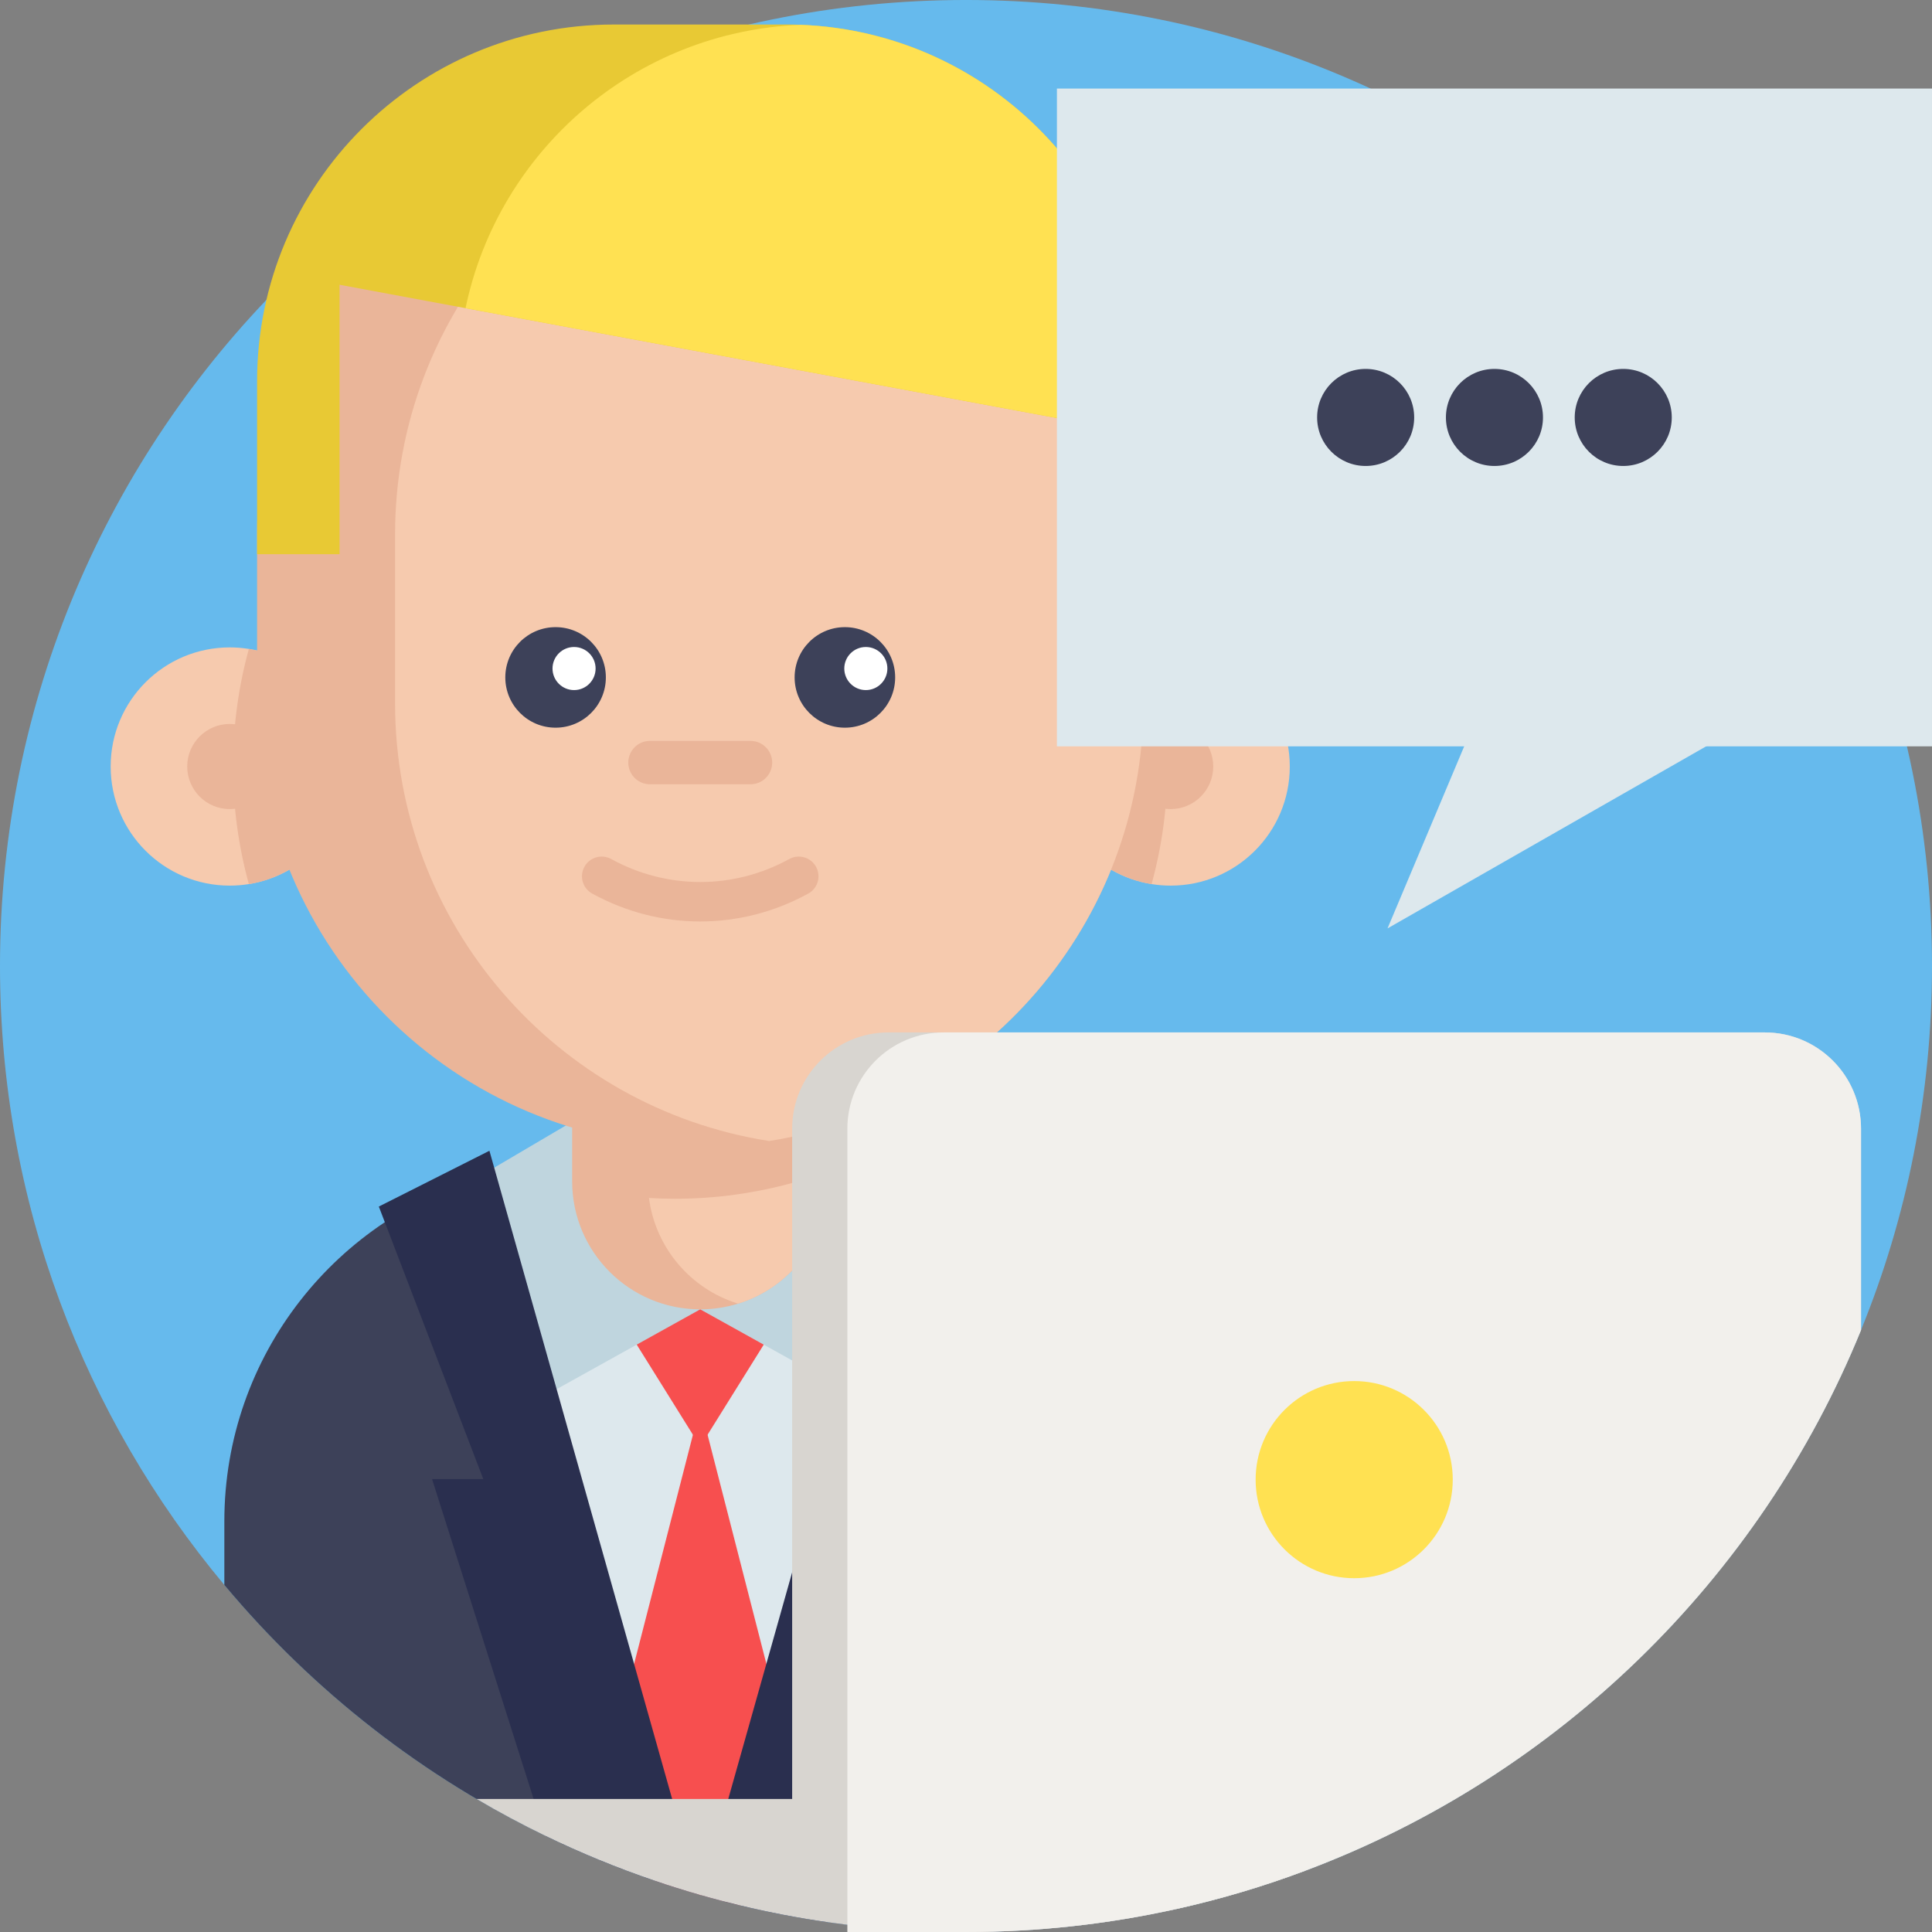
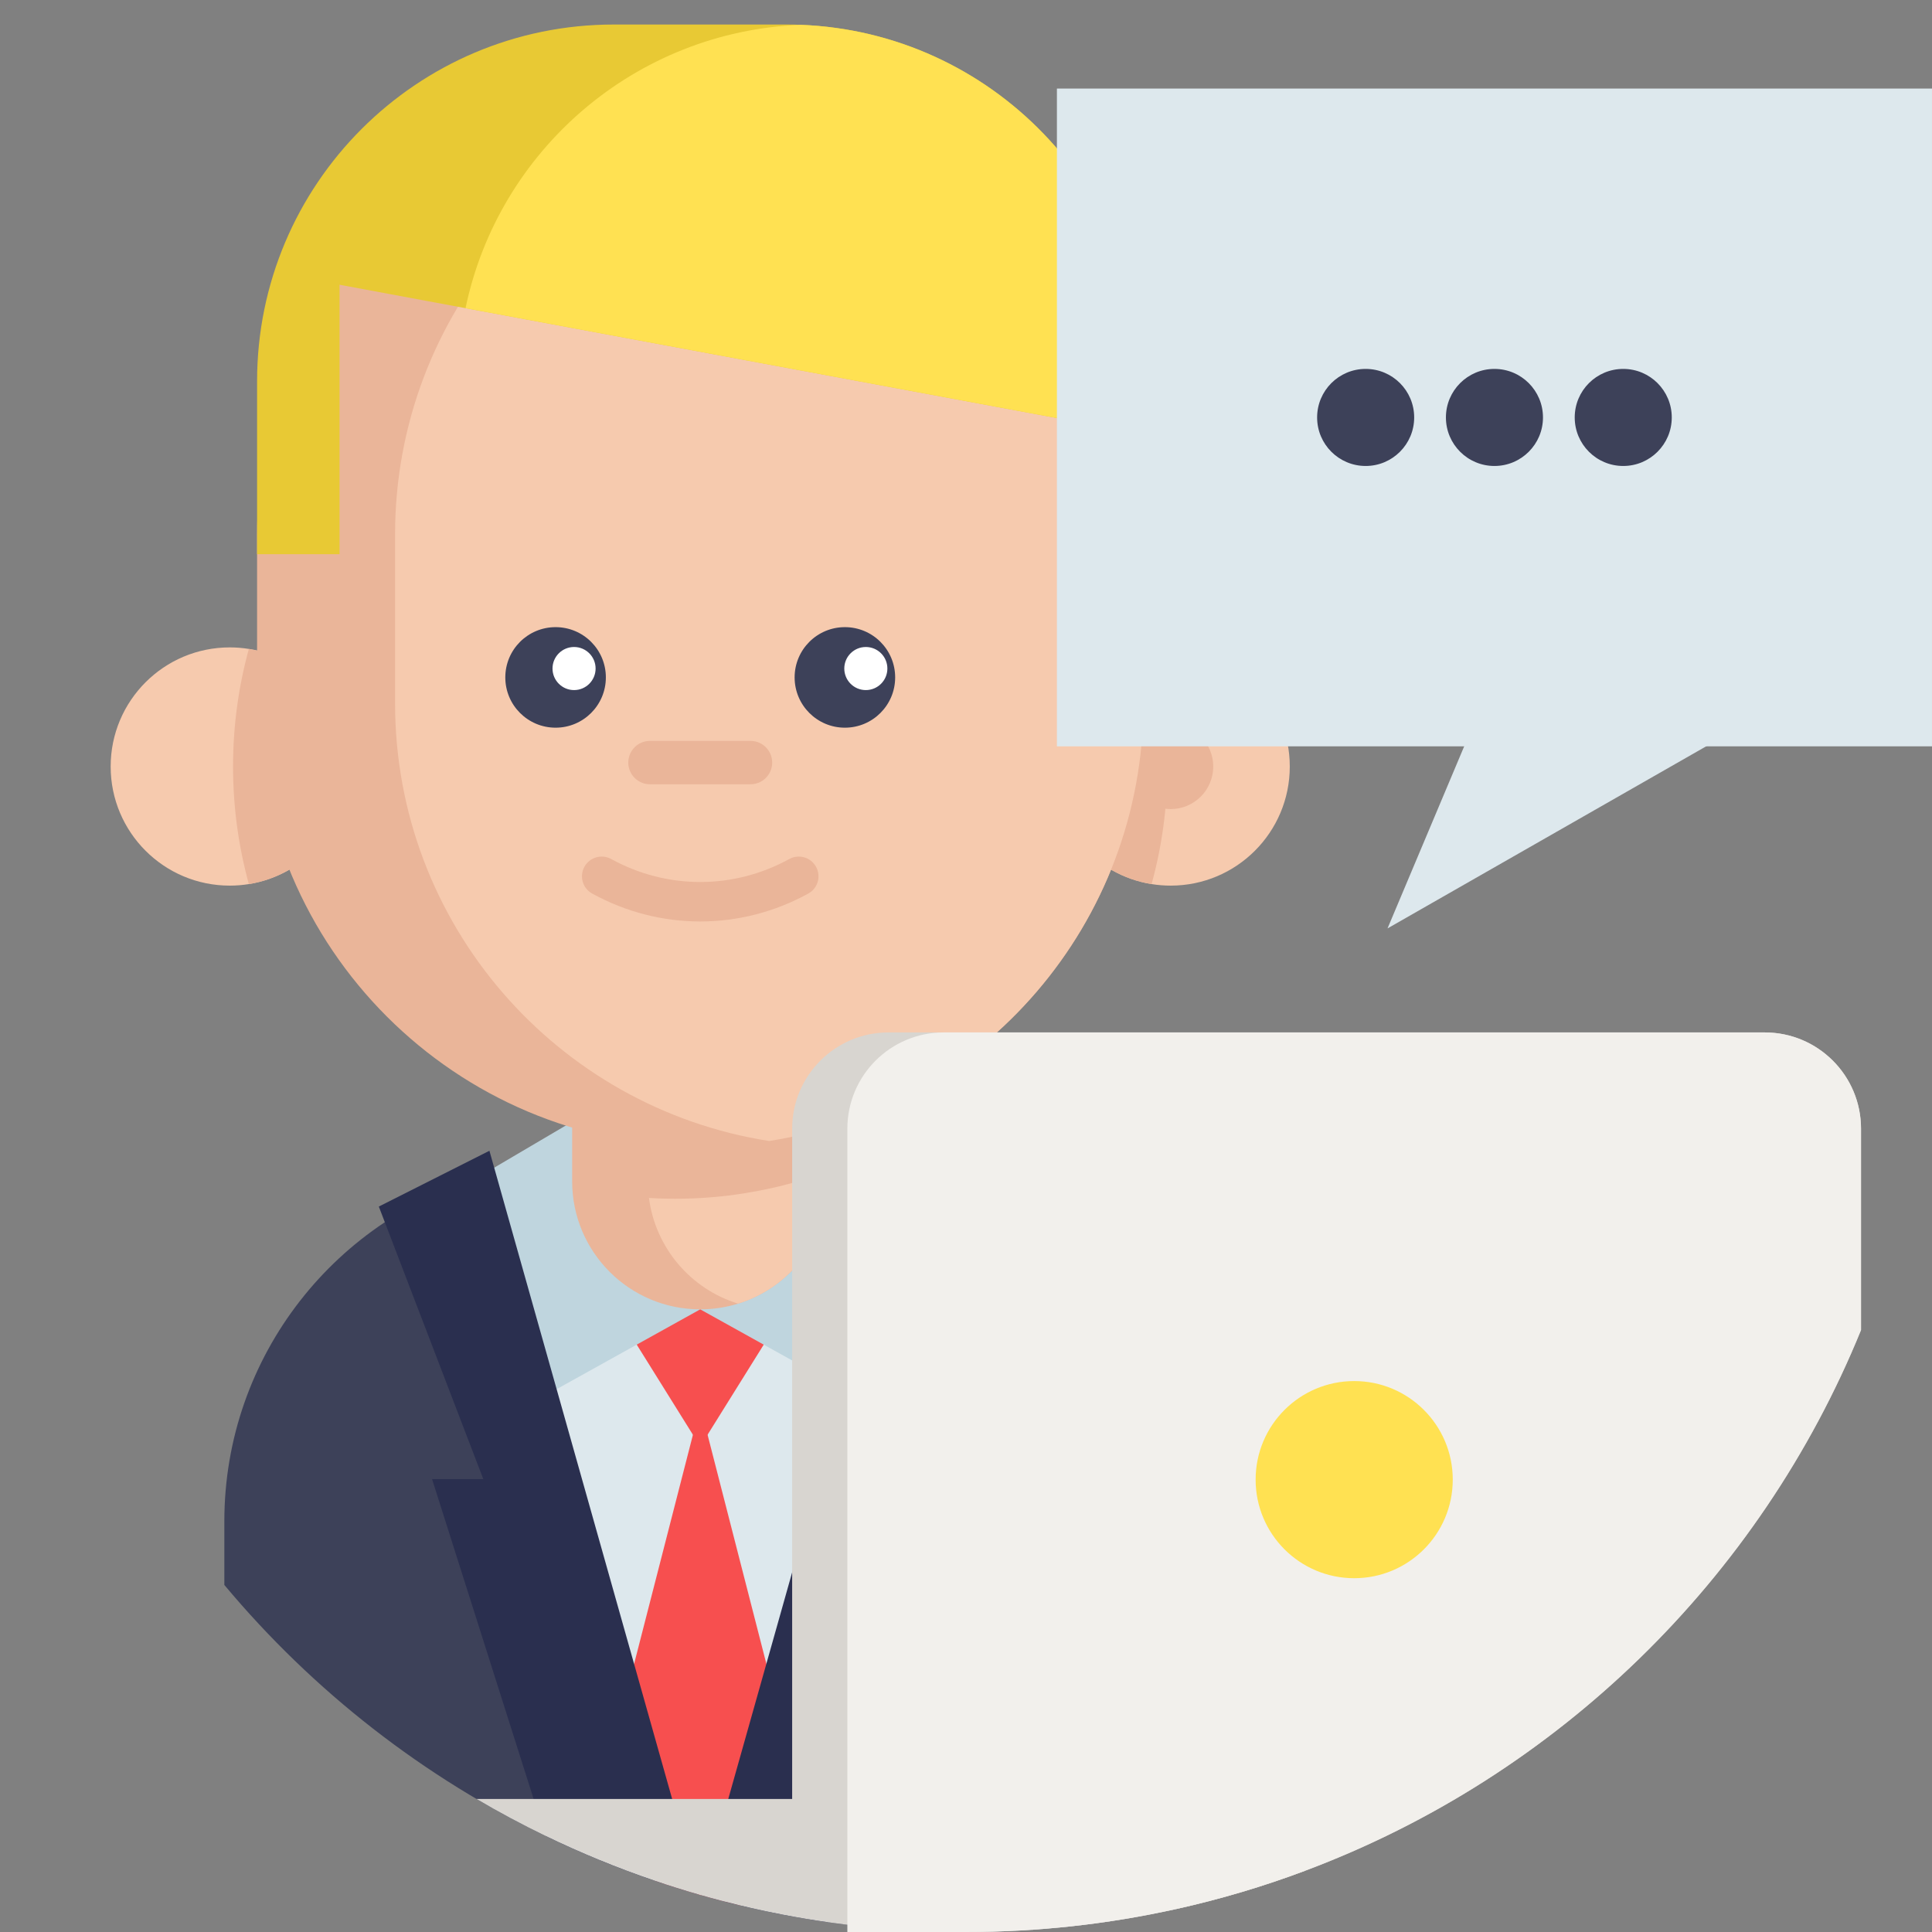
<svg xmlns="http://www.w3.org/2000/svg" viewBox="0 0 512 512">
  <rect x="0" y="0" width="512" height="512" fill="#808080" stroke="none" />
-   <path d="m512 256c0 34.125-6.676 66.707-18.809 96.477-26.863 65.973-80.457 118.23-147.332 143.297-11.043 4.148-22.453 7.543-34.168 10.145-17.93 3.98-36.559 6.082-55.691 6.082-12.445 0-24.691-.887-36.664-2.602-3.156-.449-6.293-.961-9.406-1.527-4.617-.844-9.195-1.805-13.719-2.895-3.5-.836-6.969-1.742-10.406-2.727-.168-.039-.348-.094-.523-.145-3.992-1.148-7.941-2.383-11.848-3.719-9.93-3.375-19.582-7.348-28.914-11.871-6.219-3.012-12.297-6.258-18.223-9.762-25.422-14.961-48.023-34.199-66.844-56.727-37.125-44.418-59.453-101.617-59.453-164.027 0-141.387 114.613-256 256-256s256 114.613 256 256zm0 0" fill="#66baed" />
  <path d="m311.691 403.176v102.742c-17.93 3.98-36.559 6.082-55.691 6.082-78.973 0-149.586-35.758-196.547-91.973v-16.852c0-44.012 29.887-81.043 70.48-91.902 1.484-.395 2.977-.762 4.492-1.086 4.035-.875 8.172-1.484 12.383-1.828 2.57-.207 5.16-.312 7.785-.312h61.949c6.93 0 13.68.73 20.18 2.141.375.074.75.156 1.117.242 1.098.25 2.195.523 3.27.812.031.012.055.012.086.023 10.707 2.863 20.676 7.555 29.539 13.707 24.754 17.18 40.957 45.801 40.957 78.203zm0 0" fill="#3d4159" />
  <path d="m241.422 310.188-.227 1.078-32.969 153.336c-7.461.66-15.023.996-22.652.996-7.648 0-15.203-.336-22.676-.996l-32.965-153.328-.23-1.086zm0 0" fill="#dde8ed" />
  <path d="m211.109 342.371-25.539 40.961-25.539-40.961" fill="#f74f4f" />
  <path d="m209.148 464.508c-4.285.398-8.602 21.566-12.938 40.469-3.5-.836-6.969-1.742-10.406-2.727-.168-.039-.348-.094-.523-.145-3.992-1.148-7.941-2.383-11.848-3.719-3.848-16.906-7.66-33.523-11.441-33.867l23.582-91.848zm0 0" fill="#f74f4f" />
  <path d="m185.562 346.992-42.828 23.801-13.031-60.602 26.613-15.676" fill="#bfd5de" />
  <path d="m185.562 346.992 42.832 23.801 13.027-60.602-26.613-15.676" fill="#bfd5de" />
  <path d="m219.512 271.402v41.652c0 15.25-10.055 28.141-23.906 32.422-3.168.984-6.551 1.516-10.043 1.516-18.746 0-33.938-15.191-33.938-33.938v-41.652zm0 0" fill="#eab599" />
  <path d="m219.512 310.418v2.637c0 15.25-10.055 28.141-23.906 32.422-12.496-3.84-21.891-14.707-23.625-28 2.266.137 4.547.207 6.836.207 6.422 0 12.715-.508 18.848-1.516 7.559-1.215 14.859-3.16 21.848-5.75zm0 0" fill="#f6caae" />
  <path d="m92.457 203.133c0 15.711-11.477 28.742-26.508 31.16-1.641.266-3.332.406-5.055.406-17.438 0-31.566-14.129-31.566-31.566s14.129-31.566 31.566-31.566c1.723 0 3.414.141 5.055.406 15.031 2.418 26.508 15.445 26.508 31.16zm0 0" fill="#f6caae" />
  <path d="m92.457 203.133c0 15.711-11.477 28.742-26.508 31.16-2.73-9.93-4.188-20.379-4.188-31.16 0-10.785 1.457-21.234 4.188-31.16 15.031 2.418 26.508 15.445 26.508 31.16zm0 0" fill="#eab599" />
-   <path d="m72.176 203.133c0 6.23-5.051 11.281-11.281 11.281s-11.281-5.051-11.281-11.281c0-6.23 5.051-11.281 11.281-11.281s11.281 5.051 11.281 11.281zm0 0" fill="#eab599" />
  <path d="m278.676 203.133c0 15.711 11.477 28.742 26.508 31.16 1.645.266 3.332.406 5.059.406 17.438 0 31.562-14.129 31.562-31.566s-14.125-31.566-31.562-31.566c-1.727 0-3.414.141-5.059.406-15.031 2.418-26.508 15.445-26.508 31.16zm0 0" fill="#f6caae" />
  <path d="m278.676 203.133c0 15.711 11.477 28.742 26.508 31.16 2.73-9.93 4.191-20.379 4.191-31.16 0-10.785-1.461-21.234-4.191-31.16-15.031 2.418-26.508 15.445-26.508 31.16zm0 0" fill="#eab599" />
  <path d="m303.012 141.637v44.723c0 58.441-42.695 106.926-98.598 115.922-.188.031-.387.062-.574.094-5.945.949-12.047 1.422-18.277 1.422-64.855 0-117.434-52.582-117.434-117.438v-44.723c0-13.656 2.328-26.781 6.633-38.973 16.062-45.703 59.613-78.473 110.801-78.473h.012c6.219 0 12.328.48 18.285 1.422 56.176 8.777 99.152 57.387 99.152 116.023zm0 0" fill="#eab599" />
  <path d="m321.523 203.133c0 6.23-5.051 11.281-11.281 11.281-6.23 0-11.285-5.051-11.285-11.281 0-6.23 5.055-11.281 11.285-11.281 6.23 0 11.281 5.051 11.281 11.281zm0 0" fill="#eab599" />
  <path d="m303.012 141.637v44.723c0 58.441-42.695 106.926-98.598 115.922-.188.031-.387.062-.574.094-56.176-8.777-99.141-57.387-99.141-116.016v-44.723c0-58.637 42.977-107.246 99.16-116.023 56.176 8.777 99.152 57.387 99.152 116.023zm0 0" fill="#f6caae" />
  <path d="m160.559 179.52c0 7.359-5.965 13.324-13.324 13.324s-13.324-5.965-13.324-13.324 5.965-13.32 13.324-13.32 13.324 5.961 13.324 13.32zm0 0" fill="#3d4159" />
  <path d="m237.227 179.52c0 7.359-5.965 13.324-13.324 13.324-7.355 0-13.32-5.965-13.32-13.324s5.965-13.32 13.32-13.32c7.359 0 13.324 5.961 13.324 13.32zm0 0" fill="#3d4159" />
  <path d="m157.84 177.168c0 3.152-2.555 5.711-5.707 5.711-3.152 0-5.711-2.559-5.711-5.711 0-3.152 2.559-5.707 5.711-5.707 3.152 0 5.707 2.555 5.707 5.707zm0 0" fill="#fff" />
  <path d="m235.164 177.168c0 3.152-2.559 5.711-5.711 5.711s-5.707-2.559-5.707-5.711c0-3.152 2.555-5.707 5.707-5.707s5.711 2.555 5.711 5.707zm0 0" fill="#fff" />
  <path d="m198.891 207.84h-26.645c-3.176 0-5.746-2.574-5.746-5.75 0-3.172 2.57-5.746 5.746-5.746h26.645c3.176 0 5.746 2.574 5.746 5.746 0 3.176-2.57 5.75-5.746 5.75zm0 0" fill="#eab599" />
  <path d="m185.57 244.199c-9.836 0-19.668-2.465-28.633-7.395-2.531-1.387-3.453-4.566-2.062-7.094 1.391-2.527 4.566-3.449 7.094-2.062 14.777 8.125 32.422 8.125 47.199 0 2.523-1.387 5.703-.465 7.094 2.062 1.391 2.527.469 5.707-2.062 7.094-8.961 4.93-18.797 7.395-28.629 7.395zm0 0" fill="#eab599" />
  <path d="m303.012 101.051v45.812h-21.859v-35.875l-157.781-29.32-33.383-6.207v71.402h-21.859v-45.812c0-52.223 42.328-94.551 94.539-94.551h45.801c1.242 0 2.484.02 3.73.082 50.477 1.941 90.812 43.488 90.812 94.469zm0 0" fill="#e8c934" />
  <path d="m303.012 101.051v45.812h-21.859v-35.875l-157.781-29.32c8.695-41.754 44.922-73.395 88.828-75.086 50.477 1.941 90.812 43.488 90.812 94.469zm0 0" fill="#ffe152" />
  <path d="m129.703 304.965 55.578 197.141c-14.129-4.043-27.754-9.289-40.762-15.59l-30.02-94.543h13.582l-27.688-72.223zm0 0" fill="#2a2f4f" />
  <path d="m243.043 391.973h13.582l-37.289 117.426c-11.434-1.641-22.633-4.035-33.531-7.148l55.617-197.285 29.312 14.785zm0 0" fill="#2a2f4f" />
  <path d="m493.191 299.121v53.355c-26.863 65.973-80.457 118.23-147.332 143.297-11.043 4.148-22.453 7.543-34.168 10.145-17.93 3.98-36.559 6.082-55.691 6.082l-46.07-5.223v-207.656c0-14.094 11.434-25.516 25.516-25.516h232.23c14.094 0 25.516 11.422 25.516 25.516zm0 0" fill="#d8d5d0" />
  <path d="m345.859 476.754v19.02c-11.043 4.148-22.453 7.543-34.168 10.145-17.93 3.98-36.559 6.082-55.691 6.082-12.445 0-24.691-.887-36.664-2.602-7.828-1.117-15.539-2.602-23.125-4.422-3.5-.836-6.969-1.742-10.406-2.727-.168-.039-.348-.094-.523-.145-3.992-1.148-7.941-2.383-11.848-3.719-9.93-3.375-19.582-7.348-28.914-11.871-6.219-3.012-12.297-6.258-18.223-9.762zm0 0" fill="#d8d5d0" />
  <path d="m493.191 299.121v53.355c-26.863 65.973-80.457 118.23-147.332 143.297-11.043 4.148-22.453 7.543-34.168 10.145-17.93 3.98-36.559 6.082-55.691 6.082h-31.441v-212.879c0-14.094 11.43-25.516 25.516-25.516h217.602c14.094 0 25.516 11.422 25.516 25.516zm0 0" fill="#f2f0ec" />
  <path d="m384.996 392.117c0 14.43-11.695 26.125-26.121 26.125s-26.121-11.695-26.121-26.125c0-14.426 11.695-26.121 26.121-26.121s26.121 11.695 26.121 26.121zm0 0" fill="#ffe152" />
  <path d="m280.094 23.469h231.902v174.316h-231.902zm0 0" fill="#dde8ed" />
  <path d="m392.613 186.891-24.902 59.145 108.949-62.258zm0 0" fill="#dde8ed" />
  <g fill="#3d4159">
    <path d="m374.773 110.629c0 7.102-5.758 12.859-12.859 12.859-7.105 0-12.863-5.758-12.863-12.859 0-7.105 5.758-12.863 12.863-12.863 7.102 0 12.859 5.758 12.859 12.863zm0 0" />
    <path d="m408.906 110.629c0 7.102-5.758 12.859-12.863 12.859-7.102 0-12.859-5.758-12.859-12.859 0-7.105 5.758-12.863 12.859-12.863 7.105 0 12.863 5.758 12.863 12.863zm0 0" />
    <path d="m443.035 110.629c0 7.102-5.758 12.859-12.859 12.859-7.102 0-12.859-5.758-12.859-12.859 0-7.105 5.758-12.863 12.859-12.863 7.102 0 12.859 5.758 12.859 12.863zm0 0" />
  </g>
</svg>